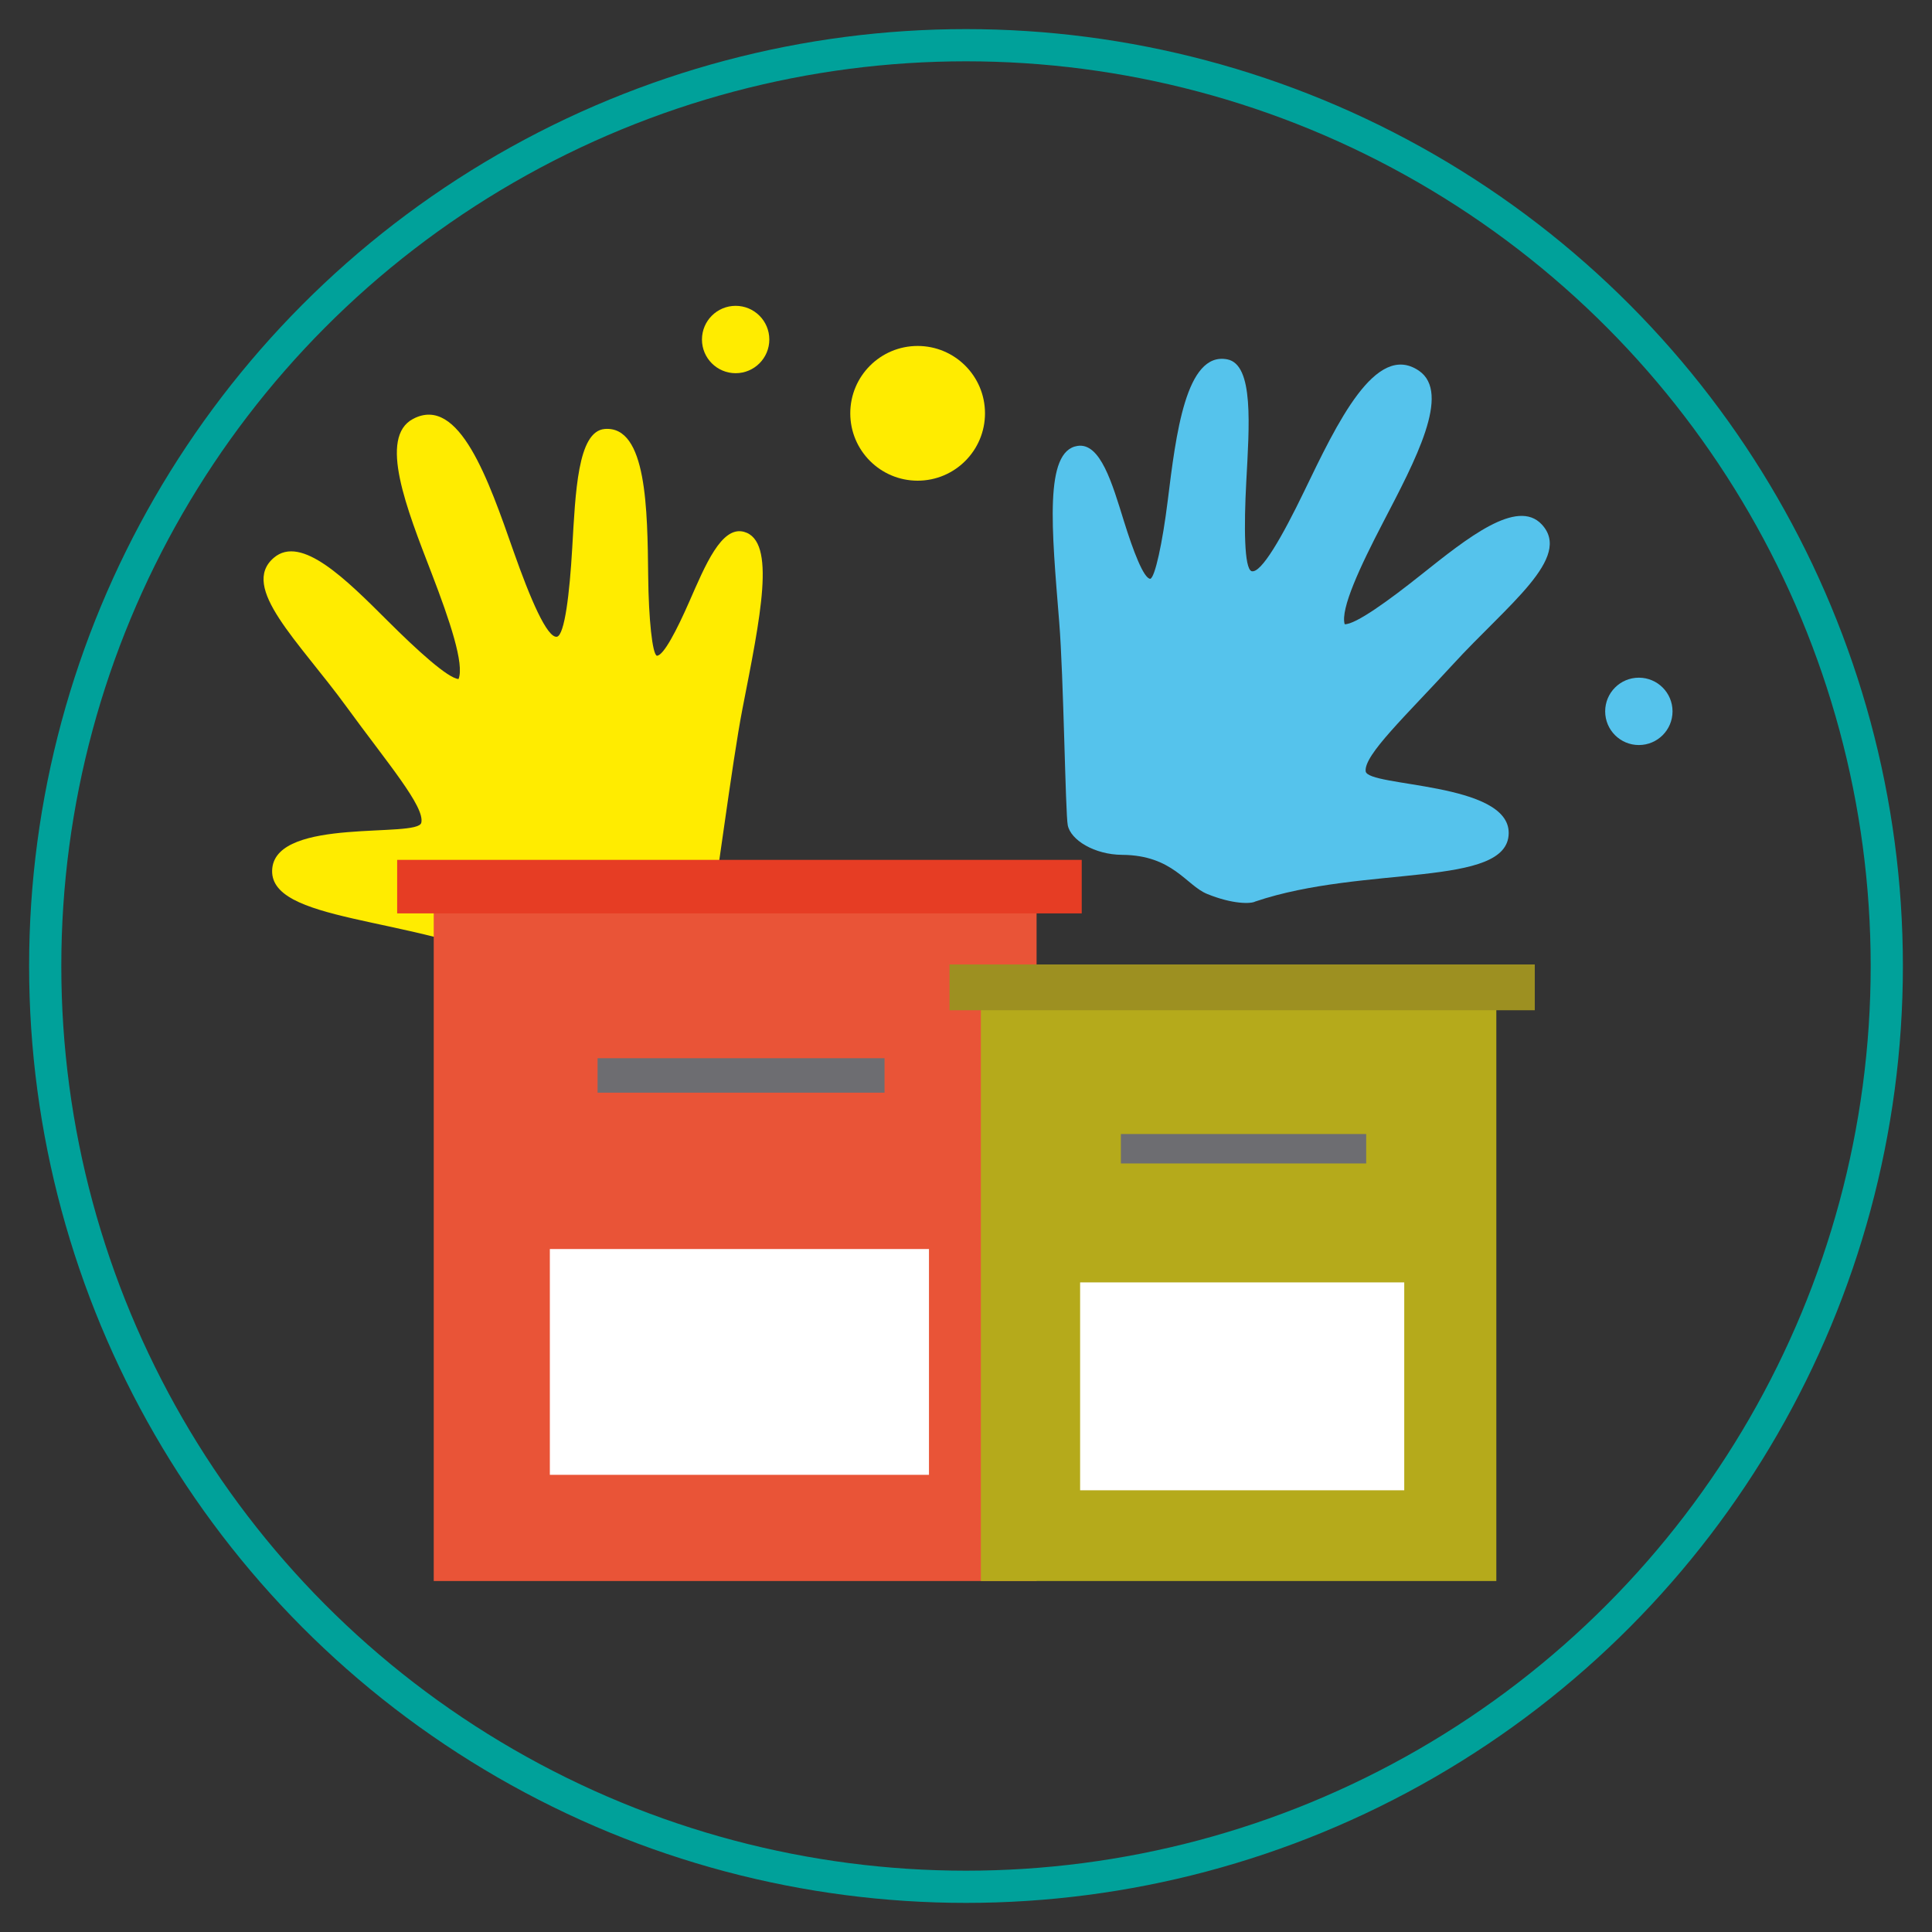
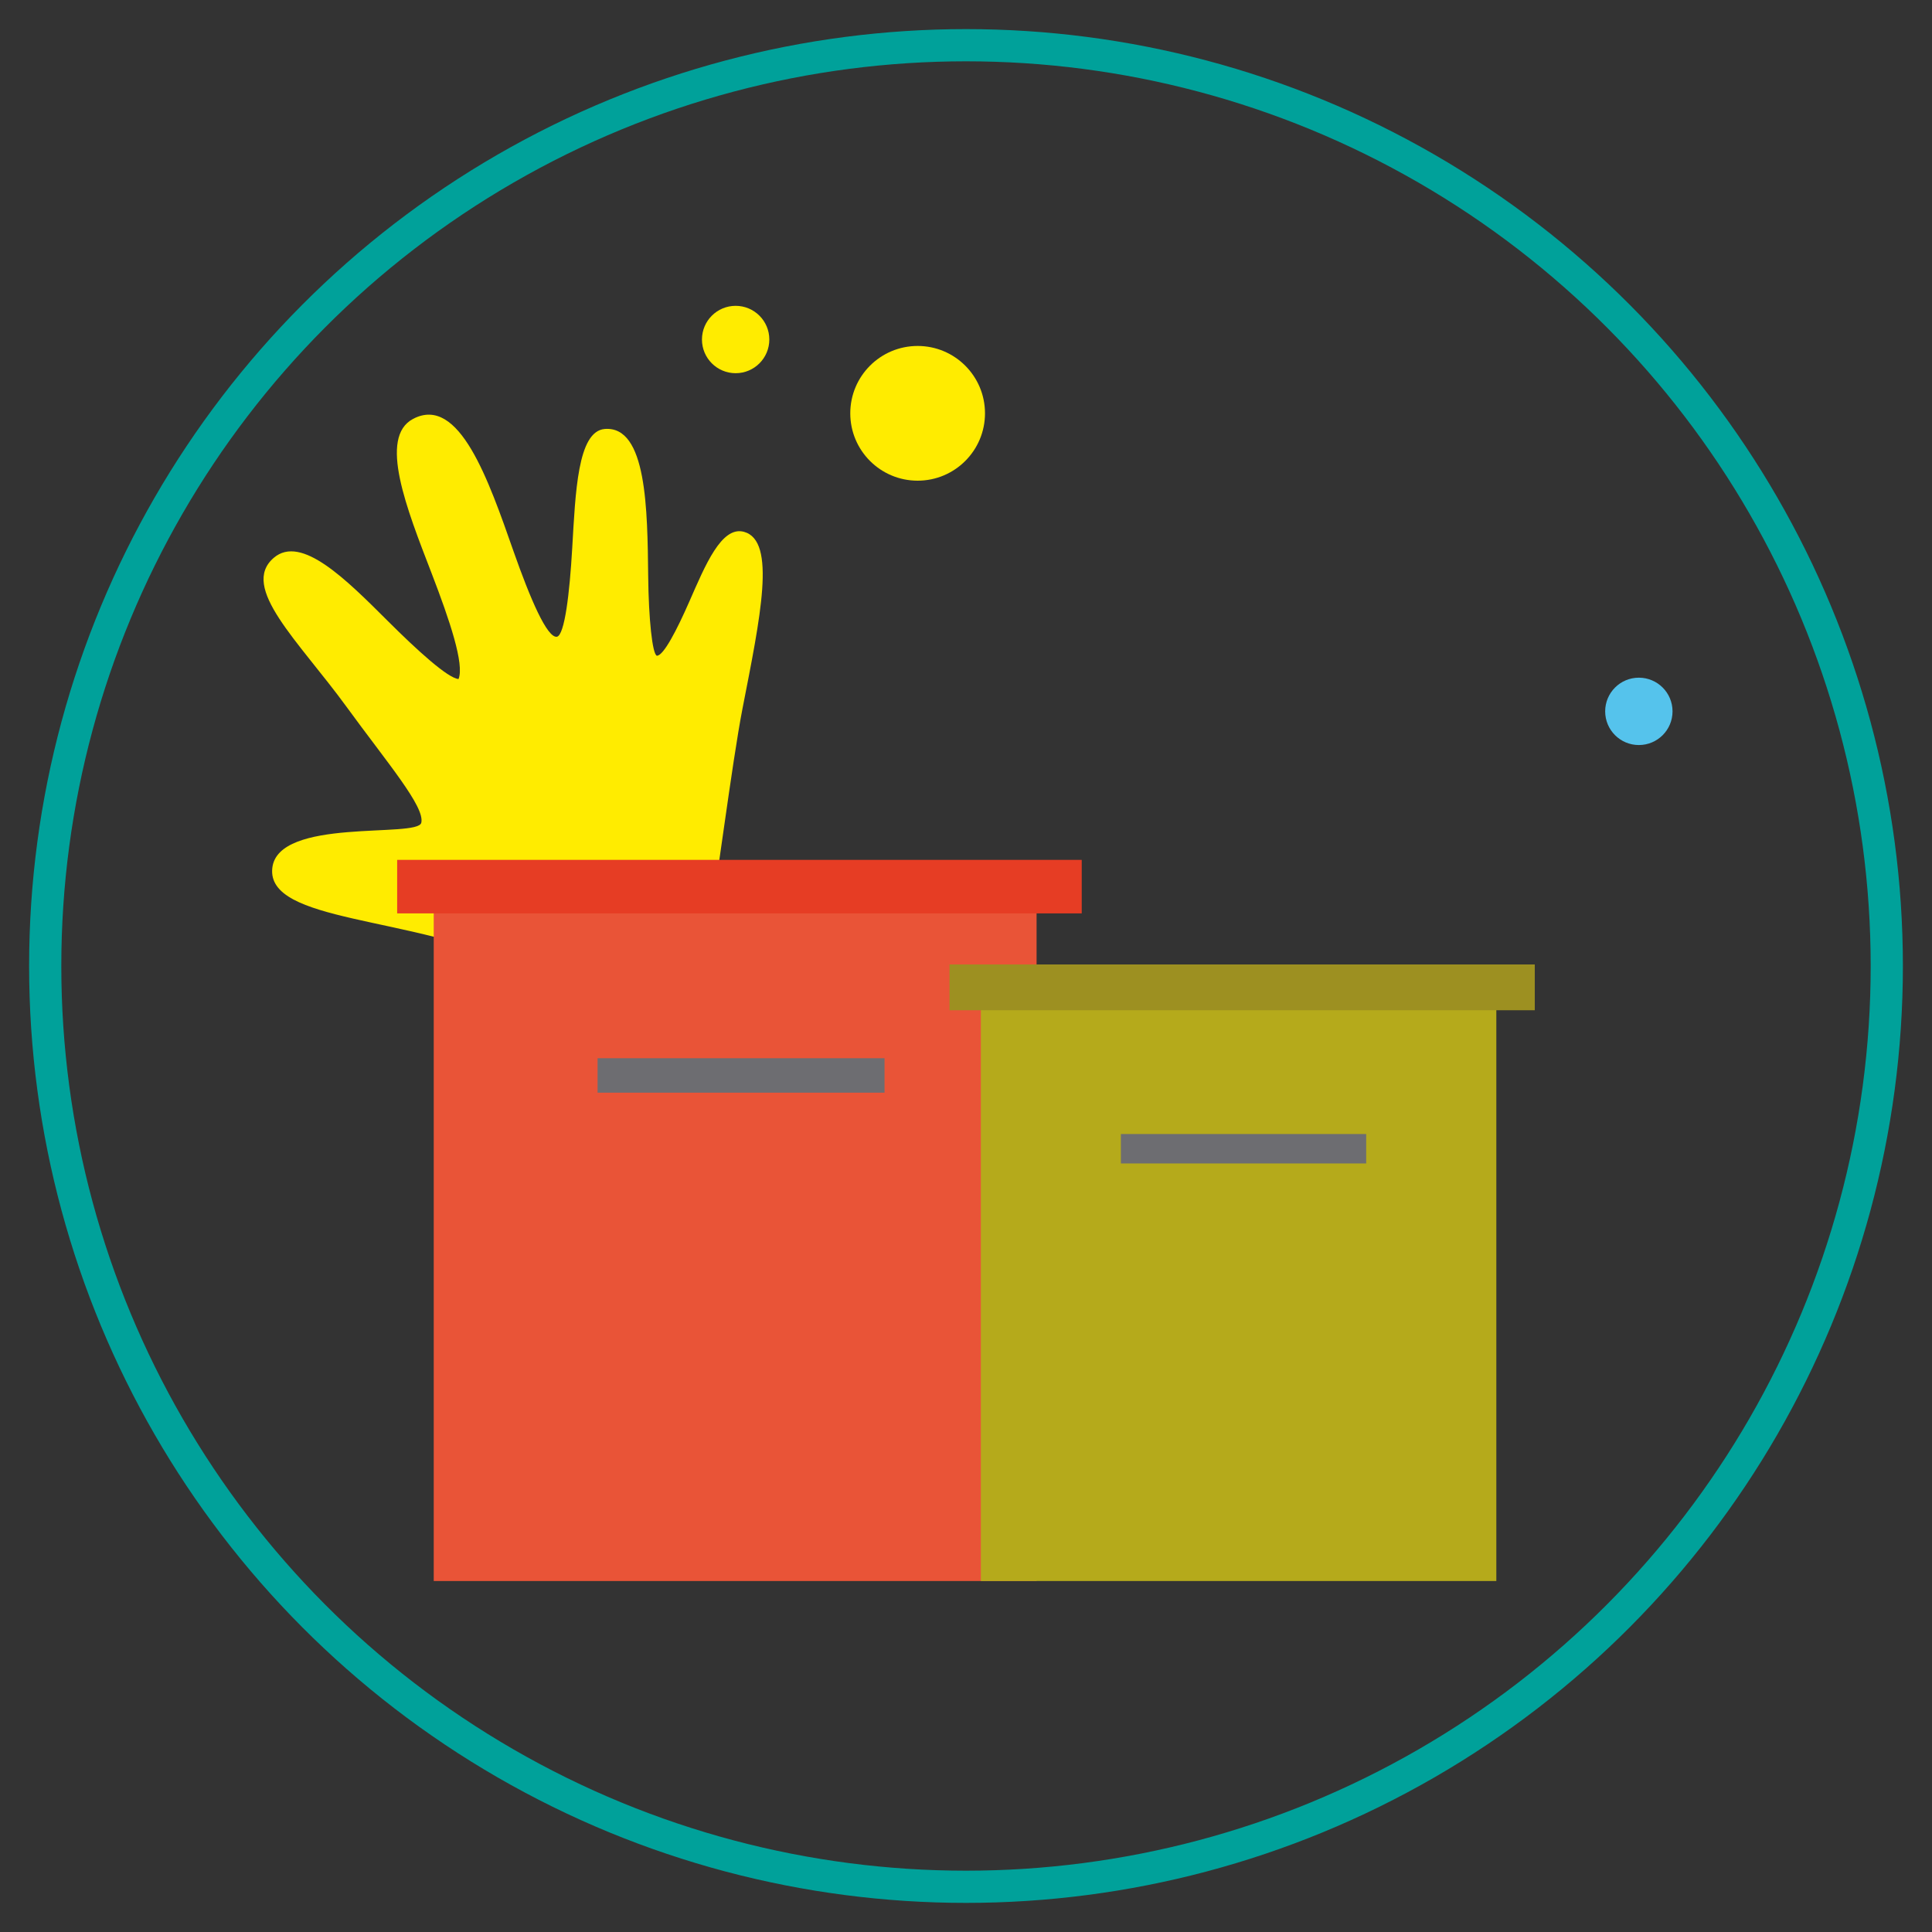
<svg xmlns="http://www.w3.org/2000/svg" version="1.1" id="Capa_1" x="0px" y="0px" viewBox="0 0 300 300" style="enable-background:new 0 0 300 300;" xml:space="preserve">
  <rect x="0" y="0" width="300" height="300" fill="#333333" stroke="none" />
  <style type="text/css">
	.st0{fill:none;stroke:#00A19A;stroke-width:5;stroke-miterlimit:10;}
	.st1{fill:#FFEC00;}
	.st2{fill:#55C3EC;}
	.st3{fill:#E95437;}
	.st4{fill:#FFFFFF;}
	.st5{fill:#6D6D71;}
	.st6{fill:#E63D24;}
	.st7{fill:#B5AA1B;}
	.st8{fill:#9D9021;}
</style>
  <circle class="st0" cx="150" cy="150" r="142.98" />
  <path class="st1" d="M42.28,134.81c0.83-7.92,22.6-4.64,23.14-7.06c0.57-2.49-5.25-9.26-11.59-17.97  c-7.47-10.26-16.66-18.6-11.31-23.17c4.26-3.64,11.24,3.38,17.69,9.81c4.64,4.63,9.33,8.88,10.99,9.02  c0.94-2.27-1.36-9.1-4.19-16.45c-3.86-10.01-8.28-21.1-2.86-23.95c7.16-3.77,11.73,9.56,15.59,20.56  c2.58,7.34,5.23,13.54,6.75,13.27c1.19-0.29,1.96-6.75,2.36-13.7c0.51-8.68,0.83-18.22,5.06-18.56c6.54-0.52,6.62,12.54,6.74,22.87  c0.07,6.67,0.65,12.07,1.34,12.34c1.03,0.04,3.12-4.01,5.06-8.44c2.45-5.58,4.98-11.75,8.47-10.8c5.08,1.38,2.54,13.27-0.23,27.47  c-1.63,8.36-4.27,29.42-4.85,31.23c-0.72,2.25-4.63,4.08-8.9,3.63c-7.84-0.83-10.41,3.6-13.79,4.56c-4.18,1.18-6.96,0.77-7.56,0.34  C64.04,142.19,41.39,143.31,42.28,134.81z" />
-   <path class="st2" d="M234.27,129.36c0.06-7.96-21.94-7.14-22.21-9.6c-0.28-2.53,6.25-8.62,13.52-16.56  c8.57-9.36,18.63-16.62,13.82-21.77c-3.82-4.09-11.55,2.1-18.67,7.77c-5.13,4.09-10.26,7.79-11.93,7.73  c-0.68-2.36,2.36-8.89,6-15.88c4.95-9.52,10.59-20.04,5.52-23.49c-6.7-4.55-12.72,8.19-17.79,18.69c-3.38,7-6.71,12.87-8.19,12.44  c-1.15-0.42-1.19-6.92-0.82-13.88c0.46-8.68,1.21-18.2-2.95-19.01c-6.44-1.25-7.98,11.73-9.25,21.97  c-0.82,6.62-1.99,11.92-2.71,12.11c-1.03-0.07-2.65-4.33-4.09-8.96c-1.81-5.82-3.64-12.23-7.21-11.68c-5.2,0.8-4,12.9-2.84,27.32  c0.69,8.48,0.96,29.71,1.33,31.58c0.46,2.31,4.15,4.57,8.44,4.6c7.89,0.05,9.94,4.74,13.2,6.07c4.02,1.64,6.83,1.54,7.47,1.18  C211.83,134.27,234.21,137.91,234.27,129.36z" />
  <g>
    <rect x="67.35" y="137.02" class="st3" width="93.61" height="108.48" />
-     <rect x="85.38" y="193.95" class="st4" width="58.87" height="35.06" />
    <rect x="92.79" y="164.32" class="st5" width="44.56" height="5.35" />
    <rect x="61.67" y="133.52" class="st6" width="106.3" height="8.31" />
  </g>
  <g>
    <rect x="152.31" y="152.75" class="st7" width="80.04" height="92.75" />
-     <rect x="167.72" y="199.13" class="st4" width="50.33" height="32.28" />
    <rect x="174.05" y="176.09" class="st5" width="38.09" height="4.57" />
    <rect x="147.44" y="149.76" class="st8" width="90.88" height="7.11" />
  </g>
  <circle class="st1" cx="142.49" cy="64.18" r="10.46" />
  <circle class="st1" cx="114.23" cy="52.72" r="5.23" />
  <circle class="st2" cx="254.48" cy="110.46" r="5.23" />
</svg>